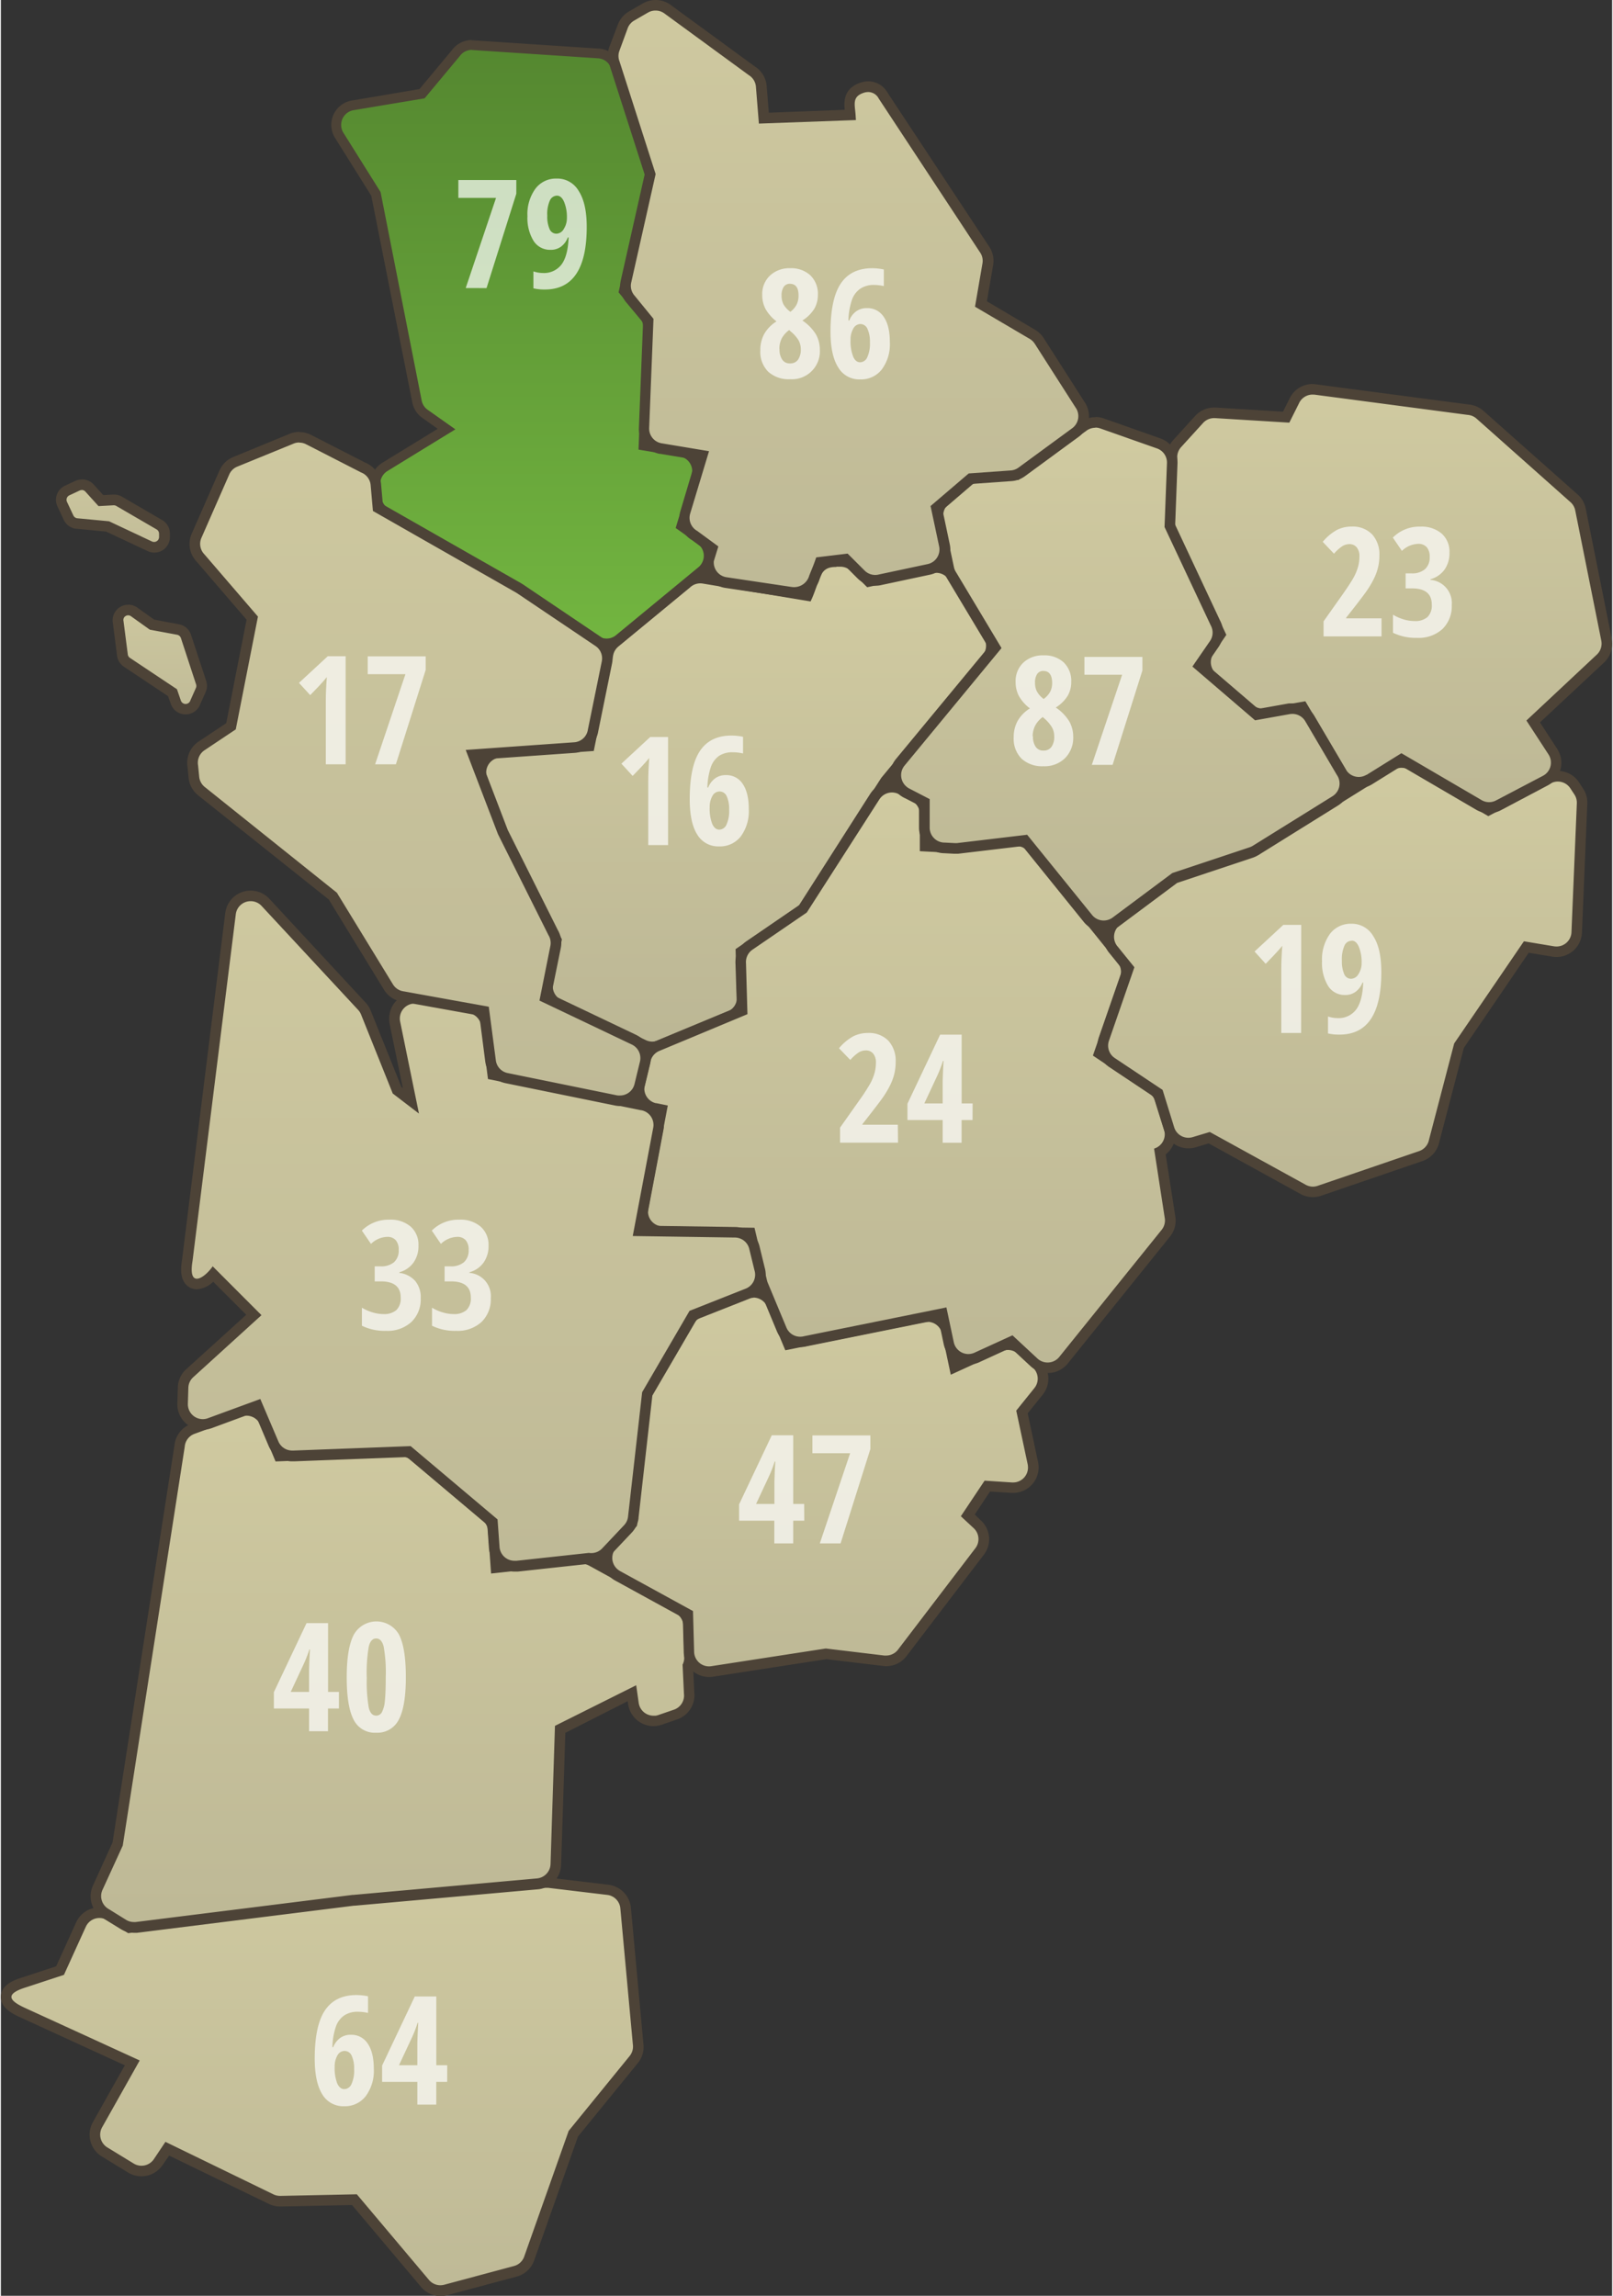
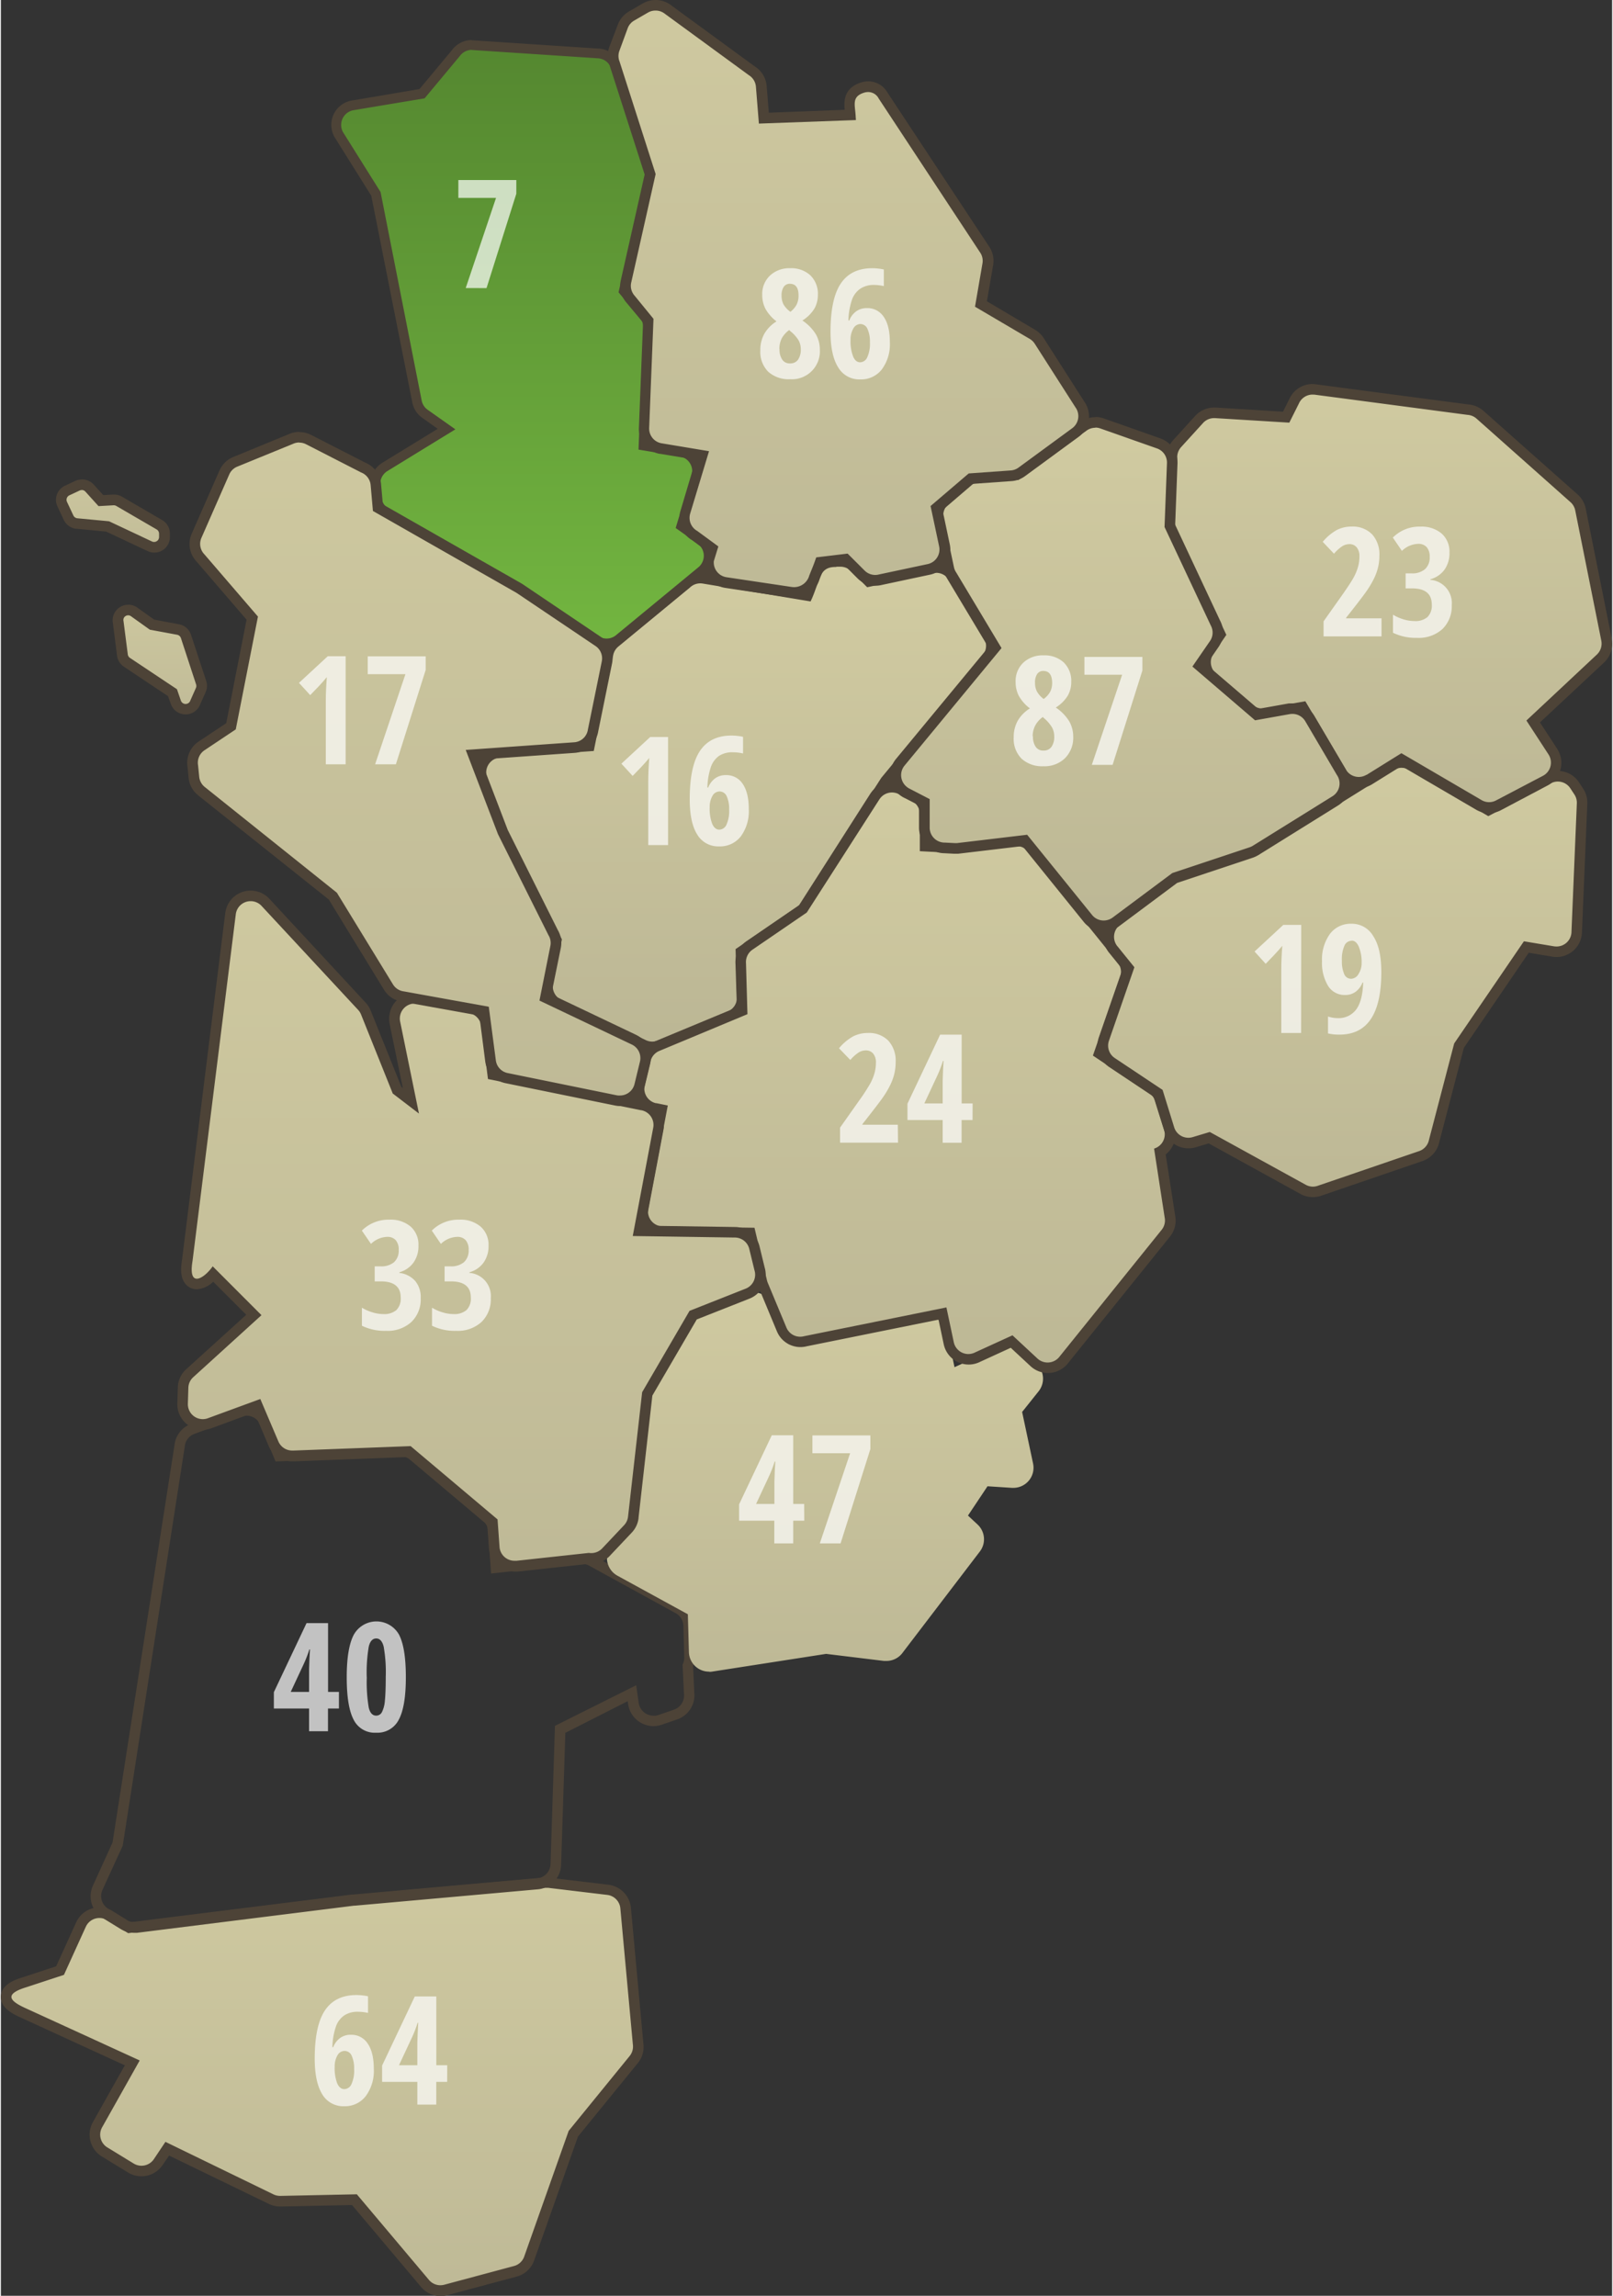
<svg xmlns="http://www.w3.org/2000/svg" xmlns:xlink="http://www.w3.org/1999/xlink" viewBox="0 0 457.54 651.82" width="130" height="185">
  <rect x="0" y="0" width="457.54" height="651.82" fill="#333333" stroke="none" />
  <defs>
    <linearGradient id="a" x1="91.27" y1="671.28" x2="91.27" y2="510.01" gradientUnits="userSpaceOnUse">
      <stop offset="0" stop-color="#bcb795" />
      <stop offset="1" stop-color="#d1cba1" />
    </linearGradient>
    <linearGradient id="b" x1="111.26" y1="559.2" x2="111.26" y2="388" xlink:href="#a" />
    <linearGradient id="c" x1="234.04" y1="485.59" x2="234.04" y2="355.95" xlink:href="#a" />
    <linearGradient id="d" x1="208.77" y1="293.65" x2="208.77" y2="163.13" xlink:href="#a" />
    <linearGradient id="e" x1="256.65" y1="396.5" x2="256.65" y2="215.36" xlink:href="#a" />
    <linearGradient id="f" x1="380.94" y1="345.25" x2="380.94" y2="209.18" xlink:href="#a" />
    <linearGradient id="g" x1="393.95" y1="237.89" x2="393.95" y2="102.18" xlink:href="#a" />
    <linearGradient id="h" x1="317.88" y1="265.41" x2="317.88" y2="117.44" xlink:href="#a" />
    <linearGradient id="i" x1="148.13" y1="191.84" x2="148.13" y2="3.86" gradientUnits="userSpaceOnUse">
      <stop offset="0" stop-color="#74b841" />
      <stop offset="1" stop-color="#53852f" />
    </linearGradient>
    <linearGradient id="j" x1="133.64" y1="479.48" x2="133.64" y2="220.14" xlink:href="#a" />
    <linearGradient id="k" x1="118.77" y1="353.17" x2="118.77" y2="83.73" xlink:href="#a" />
    <linearGradient id="l" x1="45.15" y1="214.06" x2="45.15" y2="160.45" xlink:href="#a" />
    <linearGradient id="m" x1="31.83" y1="172.44" x2="31.83" y2="119.87" xlink:href="#a" />
    <linearGradient id="n" x1="240.67" y1="195.69" x2="240.67" y2="-25.36" xlink:href="#a" />
  </defs>
  <path d="M124.83,650.32a5.76,5.76,0,0,1-4.39-2l-20-23.82-20.78.44h-.35a5.64,5.64,0,0,1-2.49-.57L47.25,610l-2.54,3.81a1,1,0,0,1-.13.16,5.74,5.74,0,0,1-7.65,1.55l-7.3-4.46a5.75,5.75,0,0,1-2.2-7.82l9.88-17.57L6.48,571.56c-2.66-1.2-5.11-2.61-5-4.75s2.91-3.3,5.32-4l10-3.28,5.93-13.06.09-.16a4.67,4.67,0,0,1,.27-.49A5.71,5.71,0,0,1,28,543.07a5.83,5.83,0,0,1,3,.85l5.48,3.4,63.37-7.93h.26l54-4.82a5.62,5.62,0,0,1,.92-.08,5.12,5.12,0,0,1,.67,0l16.7,2,.21,0a5.76,5.76,0,0,1,4.82,5.15L181,580.41a5.63,5.63,0,0,1-1.25,4.28l-17.19,21.06-12.49,35.32a5.68,5.68,0,0,1-4,3.77l-19.77,5.3-.23,0A5.84,5.84,0,0,1,124.83,650.32Z" fill="url(#a)" />
  <path d="M155,536a4,4,0,0,1,.49,0l16.7,2h0a4.23,4.23,0,0,1,3.72,3.83l3.56,38.7a4.25,4.25,0,0,1-.92,3.21L161.23,605l-12.58,35.56a4.23,4.23,0,0,1-3,2.82l-19.76,5.3h0a4.46,4.46,0,0,1-1.09.14,4.22,4.22,0,0,1-3.24-1.51L101.08,623l-21.5.45h-.32a4.3,4.3,0,0,1-1.84-.42L46.73,608.11,43.46,613h0a4.24,4.24,0,0,1-5.74,1.27l-7.32-4.48h0A4.25,4.25,0,0,1,28.74,604l10.68-19L7.1,570.2c-4.2-1.9-6.67-3.91.16-6l10.65-3.5,6.21-13.66h0c.08-.16.16-.32.26-.48a4.23,4.23,0,0,1,3.61-2,4.18,4.18,0,0,1,2.22.63l5.93,3.67,63.9-8v0l.15,0L154.3,536A4.4,4.4,0,0,1,155,536m0-3a6.71,6.71,0,0,0-1.1.09l-53.88,4.81h0l-.36,0-62.85,7.85-5-3.11a7.24,7.24,0,0,0-10,2.35,6.12,6.12,0,0,0-.31.56,2.1,2.1,0,0,0-.13.26l-5.67,12.46-9.36,3.08c-1.86.56-6.13,1.88-6.35,5.35s3.73,5.26,5.86,6.22L35.2,586.38l-9.08,16.15a7.26,7.26,0,0,0,2.78,9.87h0l7.24,4.43a7.24,7.24,0,0,0,9.61-1.9,2.56,2.56,0,0,0,.2-.26L47.77,612l28.34,13.74a7.16,7.16,0,0,0,3.15.72l.46,0,20-.41,19.6,23.26a7.19,7.19,0,0,0,5.53,2.58,6.8,6.8,0,0,0,1.49-.16,2.32,2.32,0,0,0,.38-.07l19.77-5.3a7.19,7.19,0,0,0,5-4.76l12.39-35,17-20.86a7.17,7.17,0,0,0,1.58-5.42l-3.55-38.66a7.28,7.28,0,0,0-6-6.48,1.86,1.86,0,0,0-.34-.06l-16.69-2a8.24,8.24,0,0,0-.85,0Z" fill="#4d4337" />
-   <path d="M37.76,547.26a5.83,5.83,0,0,1-3-.85l-4.83-3A5.73,5.73,0,0,1,27.48,536l5.68-12.5,17.56-113a5.77,5.77,0,0,1,3.74-4.86l13.08-4.8A5.75,5.75,0,0,1,75.05,404l4,9.44,34.41-1.31.42,0a5.73,5.73,0,0,1,3.71,1.36l20.16,17a5.67,5.67,0,0,1,2.15,4.08l.76,10.6,23.68-2.59a5.74,5.74,0,0,1,3.52.66l24.51,13.45.15.09a5.77,5.77,0,0,1,2.83,4.79l.24,8.94a5.58,5.58,0,0,1-.46,2.42l.38,7.86a5.78,5.78,0,0,1-3.86,6.05l-4.42,1.52-.13,0a5.19,5.19,0,0,1-.93.21,5.52,5.52,0,0,1-.81.06,5.76,5.76,0,0,1-5.68-4.94l-.42-2.91L158.81,491l-1.22,38.34a5.73,5.73,0,0,1-5.24,5.53l-52.07,4.66-.27,0-61.54,7.69h-.24Z" fill="url(#b)" />
  <path d="M69.75,401.94a4.25,4.25,0,0,1,3.92,2.6L78,414.93l35.45-1.34.36,0a4.21,4.21,0,0,1,2.74,1l20.17,17a4.27,4.27,0,0,1,1.62,3l.86,12.16L164.47,444a3.81,3.81,0,0,1,.59,0,4.2,4.2,0,0,1,2,.53L191.61,458h0a4.26,4.26,0,0,1,2.2,3.6l.24,8.94h0a4.33,4.33,0,0,1-.47,2.08l.39,8.28a4.25,4.25,0,0,1-2.84,4.51l-4.43,1.52h0a4.94,4.94,0,0,1-.78.19c-.2,0-.4,0-.6,0a4.25,4.25,0,0,1-4.2-3.65l-.71-5L157.34,490l-1.25,39.23h0a4.25,4.25,0,0,1-3.87,4.09L100.08,538a.83.83,0,0,1-.22,0l-61.58,7.7h0a4.53,4.53,0,0,1-.52,0,4.18,4.18,0,0,1-2.22-.63l-4.83-3a4.24,4.24,0,0,1-1.86-5.49L34.61,524l17.6-113.25A4.23,4.23,0,0,1,55,407.09l13.12-4.82h0a4.11,4.11,0,0,1,1.64-.33m0-3a7.26,7.26,0,0,0-2.76.54l-13,4.79a7.28,7.28,0,0,0-4.71,6.09L31.71,523.11l-5.59,12.3a7.26,7.26,0,0,0,3.09,9.32L34,547.68a7.22,7.22,0,0,0,3.8,1.08l.51,0h0l.37,0,61.56-7.7.26,0,52-4.65a7.23,7.23,0,0,0,6.59-6.84.66.66,0,0,0,0-.14l1.2-37.45L178,483l.12.86a7.29,7.29,0,0,0,7.17,6.22,8.74,8.74,0,0,0,1-.07,6.8,6.8,0,0,0,1.13-.26l.21-.06,4.42-1.52a7.27,7.27,0,0,0,4.86-7.58l-.35-7.5a7.34,7.34,0,0,0,.44-2.71l-.25-8.95a7.24,7.24,0,0,0-3.52-6l-.22-.14-24.52-13.44a7.22,7.22,0,0,0-3.48-.9,7.75,7.75,0,0,0-1,.07L142,443.46l-.64-9a7.26,7.26,0,0,0-2.71-5.15l-20.14-17a7.24,7.24,0,0,0-4.67-1.71l-.53,0L80,411.86l-3.55-8.48a7.24,7.24,0,0,0-6.69-4.44Z" fill="#4d4337" />
  <path d="M201.11,474.61a5.7,5.7,0,0,1-5.73-5.58l-.3-10.71-20-10.95-.08-.05a6,6,0,0,1-1.09-.8,5.76,5.76,0,0,1-.25-8.12l5.51-5.83,4.06-35.64a5.75,5.75,0,0,1,.74-2.25l11.36-19.46a5.59,5.59,0,0,1,3-2.68l13.23-5.23.15-.05a5.8,5.8,0,0,1,2-.35,5.72,5.72,0,0,1,5.3,3.54l4.67,11.21,38-7.69.22-.05a5.44,5.44,0,0,1,1.2-.13,5.77,5.77,0,0,1,5.62,4.56l2.08,9.82,12.59-5.76a5.76,5.76,0,0,1,6.52.92l4.2,3.9.06.06a5.75,5.75,0,0,1,.5,7.74L290,400.88l3.09,14.55a5.72,5.72,0,0,1-5.6,7l-.37,0-6.95-.45-5.55,8.32,2.71,2.52a5.72,5.72,0,0,1,.66,7.69l-21.84,28.61a5.69,5.69,0,0,1-4.7,2.45c-.23,0-.45,0-.68,0l-16.43-2-32.19,5a5.41,5.41,0,0,1-.84.09Z" fill="url(#c)" />
-   <path d="M213.69,368.41a4.24,4.24,0,0,1,3.92,2.62l5.14,12.34L262,375.44l.24-.06a4.38,4.38,0,0,1,.88-.09,4.24,4.24,0,0,1,4.15,3.37l2.47,11.65L284,383.78a4.25,4.25,0,0,1,4.87.64l4.21,3.91h0a4.24,4.24,0,0,1,.41,5.76l-5.16,6.41,3.25,15.25v0h0a4.84,4.84,0,0,1,.08,1.15,4.24,4.24,0,0,1-4.23,4h-.27l-7.82-.51-6.74,10.1,3.65,3.39a4.24,4.24,0,0,1,.48,5.68l-21.83,28.61a4.27,4.27,0,0,1-3.51,1.87l-.51,0-16.63-2-32.39,5a4.62,4.62,0,0,1-.65.07h-.12a4.23,4.23,0,0,1-4.23-4.12l-.32-11.58-20.72-11.36h0a4.62,4.62,0,0,1-.86-.63,4.23,4.23,0,0,1-.18-6l5.84-6.19,4.12-36.14h0a4.08,4.08,0,0,1,.55-1.66L196.66,376a4.25,4.25,0,0,1,2.23-2l13.24-5.23h0a4.08,4.08,0,0,1,1.56-.3m0-3a7.18,7.18,0,0,0-2.43.42l-.24.08-13.23,5.23a7.24,7.24,0,0,0-3.76,3.39l-11.31,19.39a7.09,7.09,0,0,0-.92,2.71.51.51,0,0,0,0,.13l-4,35.15-5.15,5.46a7.25,7.25,0,0,0,.3,10.24,7.6,7.6,0,0,0,1.35,1l.13.07,19.21,10.54.27,9.85a7.19,7.19,0,0,0,7.23,7h.2a7.93,7.93,0,0,0,1.07-.11l32-4.95L250.55,473a6.22,6.22,0,0,0,.86.06,7.27,7.27,0,0,0,5.94-3.1l21.79-28.56a7.22,7.22,0,0,0-.83-9.7L276.54,430l4.35-6.53,6.09.39h.47a7.25,7.25,0,0,0,7.22-6.79,7.1,7.1,0,0,0-.14-1.95v0l-2.95-13.85,4.27-5.3a7.25,7.25,0,0,0-.61-9.74l-.1-.1-4.2-3.9a7.25,7.25,0,0,0-8.23-1.15L271.88,386l-1.69-8a7.29,7.29,0,0,0-7.09-5.74,6.89,6.89,0,0,0-1.5.16l-.3.07-36.73,7.42-4.19-10.07a7.23,7.23,0,0,0-6.69-4.46Z" fill="#4d4337" />
  <path d="M185,297.23a5.72,5.72,0,0,1-2.47-.56L158.62,285.3a5.78,5.78,0,0,1-3.29-6.37l2.4-12-15.07-30.14a5.91,5.91,0,0,1-.42-.88l-5.57-14.53,0-.1a6,6,0,0,1-.33-1.56,5.75,5.75,0,0,1,5.35-6.12l25.43-1.79s5.33-26.2,5.34-26.23a5.75,5.75,0,0,1,2-3.2l20.27-16.71a5.74,5.74,0,0,1,3.94-1.57,5.44,5.44,0,0,1,1,.09L229,169.05c.33-.79.59-1.51.86-2.25s.55-1.5.92-2.37c1.27-4.43,4-5,6.45-5l1,0h.12a5.68,5.68,0,0,1,4.07,1.68l4,4,17.93-3.81.14,0a6.2,6.2,0,0,1,1.05-.09,5.77,5.77,0,0,1,4.93,2.79l9.68,16.13a5.78,5.78,0,0,1-.32,6.9l-28.73,34.73-22.67,35.37a5.61,5.61,0,0,1-1.62,1.67l-16.75,11.46.35,12.59a5.7,5.7,0,0,1-3.53,5.74l-19.59,8.14A5.74,5.74,0,0,1,185,297.23Z" fill="url(#d)" />
  <path d="M237.27,160.9l1,0h.14a4.24,4.24,0,0,1,3,1.24l4.59,4.59,18.72-4h0a4.38,4.38,0,0,1,.88-.09,4.22,4.22,0,0,1,3.64,2.06L279,180.93a4.25,4.25,0,0,1-.22,5.13L250,220.85,227.26,256.3a4.36,4.36,0,0,1-1.21,1.25l-17.42,11.92.37,13.41a4.24,4.24,0,0,1-2.6,4.3l-19.6,8.14a4.24,4.24,0,0,1-3.64,0l-23.9-11.38a4.27,4.27,0,0,1-2.46-4.72l2.51-12.51L144,236.06a4.12,4.12,0,0,1-.34-.7l-5.56-14.53h0a4.09,4.09,0,0,1-.27-1.23,4.23,4.23,0,0,1,3.95-4.51l26.58-1.87L173.88,186h0a4.27,4.27,0,0,1,1.46-2.43l20.32-16.75a4.21,4.21,0,0,1,2.94-1.19,4.71,4.71,0,0,1,.74.06l30.59,5.07c1.06-2.21,1.42-3.7,2.3-5.79,1-3.48,2.71-4,5-4m0-3c-2.62,0-6.28.63-7.87,6-.36.87-.64,1.62-.9,2.36l-.41,1.08-28.26-4.68a8.17,8.17,0,0,0-1.23-.1,7.22,7.22,0,0,0-4.93,1.94l-20.24,16.69a7.26,7.26,0,0,0-2.46,4l0,.14-5.09,25-24.3,1.71a7.25,7.25,0,0,0-6.73,7.71,7.12,7.12,0,0,0,.4,1.95c0,.05,0,.11.05.16l5.57,14.52a7.36,7.36,0,0,0,.5,1.06l14.82,29.64-2.3,11.5a7.31,7.31,0,0,0,4.15,8L181.87,298a7.11,7.11,0,0,0,3.11.7,7.34,7.34,0,0,0,3-.66L207.55,290a7.22,7.22,0,0,0,4.45-7.24L211.67,271l16.08-11a7.31,7.31,0,0,0,2.05-2.13l22.6-35.27L281.07,188a7.27,7.27,0,0,0,.43-8.66l-9.66-16.1a7.28,7.28,0,0,0-6.21-3.52,7.81,7.81,0,0,0-1.28.11l-.22,0L247,163.48l-3.44-3.43a7.2,7.2,0,0,0-5.13-2.12h-.12l-1,0Z" fill="#4d4337" />
  <path d="M297.33,388.32a5.71,5.71,0,0,1-3.92-1.54l-6.35-5.9-9.6,4.39a5.31,5.31,0,0,1-1.44.52,6.11,6.11,0,0,1-1.2.12,5.76,5.76,0,0,1-5.62-4.55L267.42,373l-38.89,7.86a5.65,5.65,0,0,1-1.47.19,5.73,5.73,0,0,1-5.31-3.54l-5.31-12.74a.88.88,0,0,1-.05-.15,5.19,5.19,0,0,1-.22-.7l-3.34-13.8-24.71-.37H188a6.32,6.32,0,0,1-1.05-.1,5.73,5.73,0,0,1-4.59-6.7l5.27-27.86-1.81-.37-.22,0a5.73,5.73,0,0,1-4.21-6.93l1.58-6.56a5.71,5.71,0,0,1,3.43-4.19l24.11-10-.38-13.42a5.74,5.74,0,0,1,2.5-5.14L227.76,258l20.42-31.86.12-.16a5.69,5.69,0,0,1,4.72-2.48,5.83,5.83,0,0,1,2.65.65l3.26,1.71a5.72,5.72,0,0,1,3.5,5.29v9.1l8.74.46,16.52-2h.17l.51,0a5.7,5.7,0,0,1,4.47,2.14l25.46,31.52a.71.71,0,0,1,.1.14,5.7,5.7,0,0,1,.85,5.32l-7.36,21.24L327,309.15l.17.13a5.8,5.8,0,0,1,2.13,3l2.44,7.89.09.27a5.74,5.74,0,0,1-2.68,6.64L332,345.43a5.67,5.67,0,0,1-1.16,4.7l-29,36c-.1.13-.21.26-.34.4A5.72,5.72,0,0,1,297.33,388.32Z" fill="url(#e)" />
  <path d="M253,225a4.33,4.33,0,0,1,2,.48l3.31,1.74a4.24,4.24,0,0,1,2.64,3.93v10.52l10.29.54,16.65-2h0a4.19,4.19,0,0,1,.5,0,4.24,4.24,0,0,1,3.31,1.58l25.45,31.52h0a4.24,4.24,0,0,1,.71,4L310.1,299.7l16,10.7h0a4.2,4.2,0,0,1,1.7,2.28l2.45,7.89a2.58,2.58,0,0,1,.08.26,4.25,4.25,0,0,1-2.86,5.28h0l3,19.53a4.24,4.24,0,0,1-.85,3.53l-29,36a2.69,2.69,0,0,1-.27.32,4.25,4.25,0,0,1-6,.22l-7.09-6.59-10.52,4.81a4.45,4.45,0,0,1-2,.51,4.25,4.25,0,0,1-4.15-3.37l-2.09-9.87-40.4,8.17a4.31,4.31,0,0,1-1.12.15,4.22,4.22,0,0,1-3.92-2.62l-5.31-12.74h0a4.21,4.21,0,0,1-.2-.63L214,348.58l-25.86-.38H188a4.13,4.13,0,0,1-.78-.08,4.24,4.24,0,0,1-3.39-4.94l5.55-29.31-3.26-.66-.16,0a4.24,4.24,0,0,1-3.12-5.11l1.59-6.57a4.25,4.25,0,0,1,2.54-3.15L212,287.94l-.41-14.45a4.24,4.24,0,0,1,1.84-3.86l15.42-10.55L249.44,227h0A4.25,4.25,0,0,1,253,225m0-3a7.2,7.2,0,0,0-5.92,3.08,1.44,1.44,0,0,0-.18.25L226.66,257l-14.91,10.21a7.24,7.24,0,0,0-3.14,6.48L209,286l-23.16,9.62a7.24,7.24,0,0,0-4.33,5.29l-1.56,6.49a7.23,7.23,0,0,0,5.33,8.74l.28.06.34.07-5,26.4a7.25,7.25,0,0,0,5.79,8.45,6.81,6.81,0,0,0,1.33.13h.21l23.46.35,3.07,12.67a7.46,7.46,0,0,0,.26.84l.09.24L220.37,378a7.23,7.23,0,0,0,8.49,4.23l37.4-7.56,1.48,7a7.27,7.27,0,0,0,7.08,5.75,7.28,7.28,0,0,0,3.33-.81l8.62-3.95,5.62,5.22a7.25,7.25,0,0,0,10.24-.37,6.47,6.47,0,0,0,.43-.51L332,351.07a7.24,7.24,0,0,0,1.46-5.93l-2.7-17.38a7.09,7.09,0,0,0,1.91-2.26,7.19,7.19,0,0,0,.58-5.52l-.12-.35-2.42-7.83a7.27,7.27,0,0,0-2.62-3.69,2.92,2.92,0,0,0-.28-.21l-14.12-9.41,7-20.14a7.19,7.19,0,0,0-1-6.68c-.05-.08-.11-.15-.17-.23L294,239.93a7.2,7.2,0,0,0-5.64-2.7l-.58,0-.27,0-16.4,1.95-7.19-.37v-7.68a7.23,7.23,0,0,0-4.36-6.65l-3.2-1.67A7.28,7.28,0,0,0,253,222Z" fill="#4d4337" />
  <path d="M372.54,338.37a5.64,5.64,0,0,1-2.76-.71L343.07,323l-4.26,1.28-.16,0a5.4,5.4,0,0,1-1.49.2,5.71,5.71,0,0,1-5.48-4l-3.12-10.08-13.15-8.76-.21-.17a5.74,5.74,0,0,1-2-6.49l7-20.09L316,269.76c-.06-.07-.19-.22-.3-.37a5.75,5.75,0,0,1,1.17-8l15.64-11.66a1.53,1.53,0,0,1,.21-.14,5.75,5.75,0,0,1,1.43-.7l21.46-7.16,39.13-24.34a1.29,1.29,0,0,1,.16-.09,5.74,5.74,0,0,1,5.78,0L422.41,230l16.87-8.85a5.75,5.75,0,0,1,7.64,1.87l1.14,1.75a5.68,5.68,0,0,1,.94,3.38l-1.51,36.37a5.28,5.28,0,0,1-.08.92,5.72,5.72,0,0,1-5.66,4.8,5,5,0,0,1-.95-.08l-7.62-1.27-19.11,28L407,324a5.74,5.74,0,0,1-3.77,4.22l-28.77,9.85A5.82,5.82,0,0,1,372.54,338.37Z" fill="url(#f)" />
  <path d="M397.77,218a4.25,4.25,0,0,1,2.14.58l22.46,13.14L440,222.47a4.24,4.24,0,0,1,5.68,1.36l1.15,1.75a4.22,4.22,0,0,1,.69,2.5L446,264.45a4.71,4.71,0,0,1-.06.74,4.24,4.24,0,0,1-4.18,3.54,5.49,5.49,0,0,1-.7-.05l-8.57-1.43-19.8,29-7.16,27.39a4.27,4.27,0,0,1-2.8,3.18l-28.78,9.85a4.21,4.21,0,0,1-1.4.24,4.3,4.3,0,0,1-2-.52l-27.26-15-4.86,1.46h0a4.22,4.22,0,0,1-5.26-2.81l-3.28-10.59-13.59-9.06v0a4.24,4.24,0,0,1-1.65-4.9l7.23-20.87-4.67-5.78-.27-.32a4.26,4.26,0,0,1,.87-5.95l15.63-11.66h0a4.22,4.22,0,0,1,1.21-.63l21.64-7.21,39.27-24.44h0a4.22,4.22,0,0,1,2.24-.64m0-3a7.22,7.22,0,0,0-3.58.94l-.25.14-39,24.26-21.3,7.1a7.1,7.1,0,0,0-1.73.84,3,3,0,0,0-.33.21L316,260.15a7.25,7.25,0,0,0-1.47,10.14q.18.24.39.48l3.57,4.42-6.69,19.3a7.25,7.25,0,0,0,2.49,8.14,2,2,0,0,0,.33.25l12.7,8.47,3,9.57a7.2,7.2,0,0,0,6.92,5.11,7.52,7.52,0,0,0,1.83-.23l.25-.07,3.66-1.1L369.06,339a7.26,7.26,0,0,0,3.48.89,7.17,7.17,0,0,0,2.38-.4l28.77-9.85a7.29,7.29,0,0,0,4.75-5.32l7-26.82,18.42-27,6.68,1.11a6.94,6.94,0,0,0,1.2.1,7.22,7.22,0,0,0,7.14-6.05,7.7,7.7,0,0,0,.1-1.17l1.51-36.3a7.2,7.2,0,0,0-1.19-4.28l-1.13-1.74a7.22,7.22,0,0,0-6.07-3.29,7.29,7.29,0,0,0-3.57.94l-16.09,8.44-21-12.3a7.2,7.2,0,0,0-3.65-1Z" fill="#4d4337" />
  <path d="M422.56,229.33a5.79,5.79,0,0,1-2.9-.79l-22-12.85-9.12,5.67-.17.09a5.72,5.72,0,0,1-7.81-2.07l-10.94-18.62-10.38,1.85-.21,0a7.31,7.31,0,0,1-.8.05,5.73,5.73,0,0,1-3.73-1.38l-10.33-8.85a5.76,5.76,0,0,1-1.12-7.69l3.18-4.65-13.79-29.36a5.8,5.8,0,0,1-.61-2.79l.69-18.15a5.65,5.65,0,0,1,1.49-3.88l6.22-6.84.08-.08a5.76,5.76,0,0,1,4.17-1.8h.34L365,118.46l2.28-4.56a5.69,5.69,0,0,1,5.21-3.35,6.3,6.3,0,0,1,.75,0l43.42,5.73a5.85,5.85,0,0,1,3.39,1.44l26.54,23.59a5.75,5.75,0,0,1,2,3.3l7.41,37a1.37,1.37,0,0,1,0,.19,5.69,5.69,0,0,1-1.75,5.14L435.1,204.89l5.6,8.58.07.12c.07.12.14.23.2.36a5.72,5.72,0,0,1-2.43,7.73l-13.2,6.93A5.75,5.75,0,0,1,422.56,229.33Z" fill="url(#g)" />
  <path d="M372.47,112.05a3.39,3.39,0,0,1,.55,0l43.47,5.74a4.23,4.23,0,0,1,2.54,1.06l26.54,23.59a4.27,4.27,0,0,1,1.49,2.47l7.41,37h0a4.28,4.28,0,0,1-1.27,3.94l-20,18.72,6.28,9.64h0a4,4,0,0,1,.2.35,4.23,4.23,0,0,1-1.79,5.71l-13.21,6.93a4.21,4.21,0,0,1-2.09.55,4.16,4.16,0,0,1-2.13-.59l-22.76-13.31-9.88,6.15h0l-.09,0a4.16,4.16,0,0,1-2.14.59,4.24,4.24,0,0,1-3.66-2.1L370.42,199.1l-11.41,2h0a4.74,4.74,0,0,1-.75.06,4.2,4.2,0,0,1-2.76-1l-10.33-8.85a4.25,4.25,0,0,1-.85-5.7l3.67-5.36-14.16-30.14a4.2,4.2,0,0,1-.47-2.09l.68-18.15a4.27,4.27,0,0,1,1.11-2.93l6.22-6.84h0a4.24,4.24,0,0,1,3.14-1.39h.25L365.87,120l2.73-5.45a4.24,4.24,0,0,1,3.87-2.52m0-3h0a7.24,7.24,0,0,0-6.58,4.23l-1.81,3.63-19.14-1.18h-.43a7.25,7.25,0,0,0-5.24,2.25l-.12.12-6.22,6.84a7.25,7.25,0,0,0-1.89,4.91l-.68,18.07a7.27,7.27,0,0,0,.78,3.53L344.54,180l-2.69,3.93a7.28,7.28,0,0,0,1.4,9.7l10.3,8.83a7.25,7.25,0,0,0,4.71,1.74,7.42,7.42,0,0,0,.94-.06l.33,0,9.36-1.67,10.41,17.72a7.22,7.22,0,0,0,9.8,2.64l.26-.15,8.35-5.19,21.19,12.39a7.23,7.23,0,0,0,3.65,1,7.32,7.32,0,0,0,3.52-.91L439.24,223a7.24,7.24,0,0,0,3.06-9.76c-.07-.14-.15-.27-.23-.41l-.11-.19-4.91-7.53,18.19-17a7.21,7.21,0,0,0,2.21-6.43,2.89,2.89,0,0,0,0-.29l-7.41-37a7.24,7.24,0,0,0-2.48-4.16L421,116.65a7.31,7.31,0,0,0-4.24-1.81l-43.37-5.73a7.69,7.69,0,0,0-.95-.06Z" fill="#4d4337" />
  <path d="M313.17,262.87a5.71,5.71,0,0,1-4.48-2.15l-17.9-22.17-19.09,2.27-.17,0-.5,0h-.29l-2.73-.14a5.76,5.76,0,0,1-5.75-5.75v-7.19l-4.72-2.47a6.2,6.2,0,0,1-1.35-.83,5.75,5.75,0,0,1-.76-8.1l26.89-32.51L270,163.31a5.62,5.62,0,0,1-.82-2l-2.93-13.83a.43.43,0,0,1,0-.11,5.75,5.75,0,0,1,1.9-5.44l5.67-4.86a5.69,5.69,0,0,1,3.49-1.5l11.17-.8,19-13.8a5.71,5.71,0,0,1,5.28-.77l16.09,5.68.13,0a5.72,5.72,0,0,1,3.69,5.57l-.67,17.8,13,27.6a5.7,5.7,0,0,1-.33,5.92L340.37,189l16.25,13.93,9.16-1.64.24,0a6.47,6.47,0,0,1,.76,0,5.79,5.79,0,0,1,5,2.83l9,15.27.07.1a5.75,5.75,0,0,1-1.83,7.94l-22.66,14.1a1.51,1.51,0,0,1-.18.09,5.19,5.19,0,0,1-1.05.47l-21.7,7.24-16.74,12.49-.16.1A5.7,5.7,0,0,1,313.17,262.87Z" fill="url(#h)" />
  <path d="M310.8,121.4a4.11,4.11,0,0,1,1.41.25l16.09,5.67h0a4.24,4.24,0,0,1,2.83,4.14l-.69,18.17,13.12,27.93a4.24,4.24,0,0,1-.21,4.44l-5,7.25,17.8,15.26,9.86-1.76h0a4.71,4.71,0,0,1,.74-.06,4.24,4.24,0,0,1,3.66,2.09l9,15.3.09.13a4.25,4.25,0,0,1-1.36,5.85l-22.66,14.09h0a4.71,4.71,0,0,1-.91.42l-21.93,7.31-16.94,12.63h0a4.27,4.27,0,0,1-2.54.84,4.22,4.22,0,0,1-3.31-1.59L291.43,237l-19.91,2.37h0a4,4,0,0,1-.49,0h-.22l-2.71-.14H268a4.25,4.25,0,0,1-4.25-4.25v-8.1L258.19,224a4.17,4.17,0,0,1-1-.64,4.25,4.25,0,0,1-.57-6L284.15,184l-12.87-21.47a4.21,4.21,0,0,1-.64-1.5L267.7,147.2h0a4.23,4.23,0,0,1,1.39-4.1l5.67-4.86a4.23,4.23,0,0,1,2.61-1.15l11.61-.83,19.32-14h0a4.26,4.26,0,0,1,2.49-.81m0-3h0a7.22,7.22,0,0,0-4.15,1.31l-.11.07-18.62,13.55-10.75.77a7.26,7.26,0,0,0-4.4,1.9l-5.62,4.82a7.23,7.23,0,0,0-2.41,6.82l0,.18,2.93,13.83a7.28,7.28,0,0,0,1,2.49l11.75,19.58-26.22,31.7a7.25,7.25,0,0,0,1,10.2,7.31,7.31,0,0,0,1.66,1l3.87,2V235a7.26,7.26,0,0,0,7.25,7.25h0l2.62.14H271l.58,0a1.23,1.23,0,0,0,.27,0l18.26-2.17,17.39,21.53a7.25,7.25,0,0,0,9.74,1.43l.23-.16,16.56-12.35,21.47-7.15a8.34,8.34,0,0,0,1.26-.56l.29-.16,22.65-14.1a7.24,7.24,0,0,0,2.33-10l0-.05-.06-.1L373,203.28a7.27,7.27,0,0,0-6.25-3.57c-.29,0-.59,0-.89,0a2.65,2.65,0,0,0-.38.05l-8.45,1.51-14.69-12.59,3.44-5a7.22,7.22,0,0,0,.43-7.48L333.46,149l.66-17.43a7.21,7.21,0,0,0-4.62-7l-.21-.09-16.08-5.67a7.11,7.11,0,0,0-2.41-.42Z" fill="#4d4337" />
  <path d="M172.05,182.67a5.62,5.62,0,0,1-3.13-.95l-21.8-14.67-37.26-21.23a5.65,5.65,0,0,1-3.15-4.59l-.3-3.38a1.08,1.08,0,0,1,0-.18,5.59,5.59,0,0,1,2.69-5.12l17.51-10.74-6-4.23A5.5,5.5,0,0,1,118.2,114L106.5,55,96.21,38.63a5.39,5.39,0,0,1-.9-2.23A5.65,5.65,0,0,1,100,29.91l19.63-3.28,9.63-11.56a5.62,5.62,0,0,1,4.51-2.25h.36l35.55,2.34h.11a5.59,5.59,0,0,1,4.89,3.9l9.26,28.86a5.66,5.66,0,0,1,.15,3l-7.13,31.65,5.49,6.59a5.57,5.57,0,0,1,1.42,4l-1.31,33.32,10.22,1.7a5.59,5.59,0,0,1,1,.2,5.65,5.65,0,0,1,3.78,7l-4.21,13.93,5.21,3.69a5.5,5.5,0,0,1,1.29,1.15,5.65,5.65,0,0,1-.77,7.93l-23.23,19.15A5.59,5.59,0,0,1,172.05,182.67Z" fill="url(#i)" />
  <path d="M133.72,14.21H134l35.55,2.34h0a4.24,4.24,0,0,1,3.78,2.93l9.25,28.87a4.22,4.22,0,0,1,.12,2.29L175.4,83l5.93,7.11a4.25,4.25,0,0,1,1.1,3l-1.36,34.54,11.43,1.91a4.21,4.21,0,0,1,3.62,5.45l-4.5,14.9,6,4.27a3.93,3.93,0,0,1,1,.9,4.23,4.23,0,0,1-.58,6l-23.23,19.15a4.21,4.21,0,0,1-2.81,1.07,4.3,4.3,0,0,1-2.36-.72l-21.83-14.69-37.35-21.28a4.24,4.24,0,0,1-2.41-3.48l-.3-3.38h0a4.26,4.26,0,0,1,2-4l19.31-11.85-7.71-5.45a4.19,4.19,0,0,1-1.86-2.75L107.82,54.52,97.39,37.89a4.1,4.1,0,0,1-.7-1.72,4.24,4.24,0,0,1,3.49-4.89l20.14-3.36,10-12a4.23,4.23,0,0,1,3.43-1.76m0-2.79v0h0a7,7,0,0,0-5.63,2.82l-9.25,11.1L99.72,28.53a7,7,0,0,0-5.79,8.09,6.87,6.87,0,0,0,1.13,2.8l10.12,16.15,11.65,58.67a7,7,0,0,0,3,4.51l4.21,3-15.7,9.63a7,7,0,0,0-3.36,6.33,2.62,2.62,0,0,0,0,.28l.3,3.39a7.08,7.08,0,0,0,3.88,5.7l37.18,21.18,21.76,14.64a7,7,0,0,0,3.91,1.19,7.06,7.06,0,0,0,4.62-1.73l23.2-19.13a7,7,0,0,0,1-9.89,7.18,7.18,0,0,0-1.62-1.44l-4.34-3.07,3.92-13a7,7,0,0,0-4.7-8.78,7.32,7.32,0,0,0-1.2-.25L184,125.32l1.27-32.08a7,7,0,0,0-1.78-5l-5-6,7-31a7,7,0,0,0-.2-3.81L176,18.65a7,7,0,0,0-6.06-4.85l-.18,0-35.55-2.34-.45,0Z" fill="#4d4337" />
  <path d="M145.78,444.67a5.76,5.76,0,0,1-5.73-5.34l-.51-7.16-23.76-20-32.65,1.24-.47,0a5.74,5.74,0,0,1-5.31-3.54L72.84,399.1l-13.53,5-.18.06a5.81,5.81,0,0,1-1.81.29h-.14a5.76,5.76,0,0,1-5.58-5.9l.14-4.56a.49.49,0,0,1,0-.12,5.64,5.64,0,0,1,1.88-4l18.21-16.53L60.27,361.78c-1.22,1.36-3,2.77-4.62,2.77a2.65,2.65,0,0,1-2.06-.95c-.92-1.08-1.13-2.92-.65-5.79L65.22,259.4l0-.18A5.77,5.77,0,0,1,67,255.89a5.75,5.75,0,0,1,8.11.3l27.42,29.52a5.73,5.73,0,0,1,1.13,1.78l8.87,22.05,3.92,3-4.57-22.19a5.87,5.87,0,0,1,0-2.17,5.73,5.73,0,0,1,5.64-4.72,5.86,5.86,0,0,1,1,.09l14.57,2.63a5.76,5.76,0,0,1,4.77,4.94l1.79,14,42.44,8.65a5.72,5.72,0,0,1,3.7,2.41,5.64,5.64,0,0,1,.9,4.3l-5.48,29,27.11.4a5.72,5.72,0,0,1,5.64,4.39l1.45,6a5.77,5.77,0,0,1-3.38,7.06l-15.46,6.11-13,22.35-4,35s0,.07,0,.1A5.74,5.74,0,0,1,178,434l-6.14,6.5a5.84,5.84,0,0,1-5,1.88l-20.32,2.22-.38,0Z" fill="url(#j)" />
  <path d="M70.93,255.86a4.19,4.19,0,0,1,3.1,1.35l27.42,29.52h0a4.12,4.12,0,0,1,.83,1.31l9,22.43,7.44,5.69L113.37,290h0a4.26,4.26,0,0,1,4.15-5.08,3.81,3.81,0,0,1,.75.07l14.58,2.63a4.23,4.23,0,0,1,3.54,3.65l1.93,15.09,43.43,8.85.1,0a4.25,4.25,0,0,1,3.39,5l-5.81,30.72,28.88.43h.1a4.22,4.22,0,0,1,4.11,3.24l1.46,6a4.26,4.26,0,0,1-2.48,5.27l-15.94,6.3L182.1,395.27l-4,35.27h0A4.24,4.24,0,0,1,177,433l-6.14,6.5a4.26,4.26,0,0,1-3.21,1.45,3.82,3.82,0,0,1-.68-.05l-20.51,2.23-.33,0h-.3a4.25,4.25,0,0,1-4.23-3.95l-.56-7.79-24.68-20.81-33.24,1.26-.41,0a4.26,4.26,0,0,1-3.92-2.62L73.67,397.2l-14.88,5.46h0a4.21,4.21,0,0,1-1.47.26h-.1a4.24,4.24,0,0,1-4.12-4.36l.14-4.55h0a4.21,4.21,0,0,1,1.39-3L74,373.4,60.15,359.53c-1.21,1.76-3.16,3.52-4.5,3.52-1.15,0-1.85-1.3-1.23-5l12.29-98.47h0a4.23,4.23,0,0,1,4.21-3.72m0-3h0a7.23,7.23,0,0,0-7.15,6.08,2.56,2.56,0,0,0-.05.27L51.45,357.63c-.55,3.35-.24,5.49,1,6.94a4.16,4.16,0,0,0,3.21,1.48,7.29,7.29,0,0,0,4.63-2.15l9.39,9.39L52.62,388.76a7.22,7.22,0,0,0-2.37,5c0,.06,0,.12,0,.19l-.14,4.55a7.24,7.24,0,0,0,7,7.44h.19a7.21,7.21,0,0,0,2.22-.35,1.61,1.61,0,0,0,.29-.09L72,401l4,9.44a7.22,7.22,0,0,0,6.69,4.46l.6,0,32-1.21,22.83,19.24.47,6.54a7.26,7.26,0,0,0,7.22,6.73l.51,0,.49,0,20.11-2.19.71,0a7.26,7.26,0,0,0,5.43-2.43l6.1-6.46a7.21,7.21,0,0,0,1.91-4,.78.78,0,0,0,0-.16L185,396.23l12.61-21.62,15-5.92a7.28,7.28,0,0,0,4.27-8.86l-1.44-5.93a7.21,7.21,0,0,0-7-5.53h-.09L183,348l5.15-27.22a7.24,7.24,0,0,0-5.79-8.46h-.09L141,303.89l-1.67-13a7.27,7.27,0,0,0-6-6.23l-14.54-2.62a7,7,0,0,0-1.29-.12,7.23,7.23,0,0,0-7.12,6,7.32,7.32,0,0,0,0,2.72l3.76,18.27-.41-.32-8.71-21.66a7.26,7.26,0,0,0-1.34-2.15l-.08-.09L76.23,255.17a7.25,7.25,0,0,0-5.3-2.31Z" fill="#4d4337" />
  <path d="M175.82,312.54a5.54,5.54,0,0,1-1.15-.12l-31.09-6.34a5.74,5.74,0,0,1-4.55-4.9l-1.81-14.12-23-4.16a5.67,5.67,0,0,1-4.1-2.7L94.3,254.39,57,224.62l-.11-.09a5.71,5.71,0,0,1-2-3.84l-.32-3.17A5.77,5.77,0,0,1,57,211.78l8.34-5.56,6.05-30.73L56.65,158.34a5.68,5.68,0,0,1-1.06-6.24l7.9-18a.94.94,0,0,1,.12-.22,5.74,5.74,0,0,1,3-2.78l15.87-6.49a5.71,5.71,0,0,1,4.9.15l15.57,8a5.76,5.76,0,0,1,3.52,4.82l.58,6.6L147,167a2.61,2.61,0,0,1,.28.17l22.3,15a5.72,5.72,0,0,1,2.48,5.95l-3.94,19.34a5.73,5.73,0,0,1-5.29,4.84l-28.71,2,8.42,22,14.27,28.54a5.76,5.76,0,0,1,.7,4.08l-2.87,14.36,25.19,12,.18.1a5.76,5.76,0,0,1,2.92,6.44l-1.54,6.39A5.71,5.71,0,0,1,175.82,312.54Z" fill="url(#k)" />
  <path d="M84.76,125.67a4.15,4.15,0,0,1,1.92.47l15.62,8A4.25,4.25,0,0,1,105,137.7l.65,7.38,40.58,23.13h0l.27.16,22.29,15a4.23,4.23,0,0,1,1.85,4.4l-3.94,19.34a4.23,4.23,0,0,1-3.92,3.64L132,212.92l9.16,23.92,14.33,28.66a4.21,4.21,0,0,1,.55,3.06l-3.1,15.52,26.24,12.49h0a4.26,4.26,0,0,1,2.3,4.83l-1.55,6.38h0a4.24,4.24,0,0,1-4.11,3.25A4.09,4.09,0,0,1,175,311l-31.09-6.34h0a4.23,4.23,0,0,1-3.36-3.62l-2-15.21-24.13-4.36a4.23,4.23,0,0,1-3.09-2l-15.91-26L57.91,223.45h0a4.25,4.25,0,0,1-1.59-2.91L56,217.32A4.26,4.26,0,0,1,57.84,213l8.86-5.91L73,175.06l-15.23-17.7a4.24,4.24,0,0,1-.82-4.65l7.9-18h0a4.21,4.21,0,0,1,2.28-2.22L83,126a4.27,4.27,0,0,1,1.73-.37m0-3h0a7.13,7.13,0,0,0-2.91.61L66,129.75a7.18,7.18,0,0,0-3.72,3.44,2.21,2.21,0,0,0-.18.34l-7.91,18a7.23,7.23,0,0,0,1.35,7.87l14.23,16.54L64,205.32l-7.83,5.21A7.27,7.27,0,0,0,53,217.72l.31,3.12a7.17,7.17,0,0,0,2.53,4.81l.16.15,37.12,29.6L108.79,281a7.24,7.24,0,0,0,5.18,3.4l21.9,3.95,1.67,13a7.25,7.25,0,0,0,5.74,6.18l31.09,6.34a7.07,7.07,0,0,0,1.45.15,7.22,7.22,0,0,0,7-5.54l1.54-6.39a7.26,7.26,0,0,0-3.63-8.09l-.29-.16-24.13-11.49L159,269.15a7.24,7.24,0,0,0-.85-5.09l-14.22-28.43-7.66-20,26.69-1.88a7.29,7.29,0,0,0,6.67-6.11l3.92-19.27a7.21,7.21,0,0,0-3.15-7.52l-22.25-15-.34-.21-.12-.07-39.22-22.35-.51-5.82a7.23,7.23,0,0,0-4.38-6l-15.51-7.93a7.28,7.28,0,0,0-3.29-.79Z" fill="#4d4337" />
  <path d="M52.47,201.33a2.92,2.92,0,0,1-2.73-1.91l-1-2.77L35.79,188l-.15-.12A2.9,2.9,0,0,1,34.52,186l-1.21-9.43a2.81,2.81,0,0,1,.51-2.12,2.9,2.9,0,0,1,4.06-.69l5,3.6,7.39,1.4a2.85,2.85,0,0,1,2.28,2l4.3,13.11a.75.75,0,0,1,0,.16,3,3,0,0,1-.15,1.92l-1.58,3.54a2.91,2.91,0,0,1-2.73,1.89Z" fill="url(#l)" />
  <path d="M36.19,174.7A1.39,1.39,0,0,1,37,175l5.3,3.78L50,180.21a1.43,1.43,0,0,1,1.14,1l4.3,13.12h0a1.39,1.39,0,0,1-.06,1l-1.59,3.59a1.39,1.39,0,0,1-.85.86,1.37,1.37,0,0,1-.49.09,1.43,1.43,0,0,1-1.33-.93L50,195.68l-13.34-8.89h0a1.39,1.39,0,0,1-.62-1l-1.21-9.43A1.36,1.36,0,0,1,35,175.3a1.4,1.4,0,0,1,1.15-.6m0-3h0a4.42,4.42,0,0,0-3.59,1.86,4.37,4.37,0,0,0-.77,3.23l1.2,9.38a4.42,4.42,0,0,0,1.66,2.91l.27.21,12.52,8.34.85,2.31a4.43,4.43,0,0,0,4.14,2.89A4.42,4.42,0,0,0,56.59,200l1.56-3.5a4.42,4.42,0,0,0,.23-2.89,2.68,2.68,0,0,0-.07-.27L54,180.24a4.39,4.39,0,0,0-3.48-3l-7-1.32-4.77-3.41a4.43,4.43,0,0,0-2.56-.82Z" fill="#4d4337" />
  <path d="M43.58,155.37a3,3,0,0,1-1.24-.27l-12-5.65-8.71-.83A2.91,2.91,0,0,1,19.25,147l-1.8-3.83a2.91,2.91,0,0,1,1.4-3.87l2.92-1.36a2.87,2.87,0,0,1,1.23-.27,2.94,2.94,0,0,1,2.16.95l3.24,3.59,3.54-.2h.17a2.87,2.87,0,0,1,1.45.39L45,149a2.89,2.89,0,0,1,1.45,2.43l0,.92a2.92,2.92,0,0,1-2.91,3Z" fill="url(#m)" />
  <path d="M23,139.12a1.39,1.39,0,0,1,1,.46l3.73,4.12,4.26-.24h.07a1.38,1.38,0,0,1,.71.19l11.44,6.65h0a1.44,1.44,0,0,1,.71,1.18l0,.94a1.47,1.47,0,0,1-.13.64,1.42,1.42,0,0,1-1.88.68L30.72,148l-9-.85h0a1.41,1.41,0,0,1-1.14-.81l-1.8-3.84a1.4,1.4,0,0,1,.68-1.87l2.91-1.36a1.38,1.38,0,0,1,.6-.13m0-3h0a4.47,4.47,0,0,0-1.87.41l-2.91,1.36a4.42,4.42,0,0,0-2.13,5.86l1.8,3.84a4.44,4.44,0,0,0,3.43,2.51h.15l8.45.81,11.78,5.53A4.42,4.42,0,0,0,48,152.33l0-1a4.41,4.41,0,0,0-2.07-3.59l-.13-.08-11.44-6.66a4.44,4.44,0,0,0-2.22-.59h-.24l-2.83.16-2.76-3.05A4.44,4.44,0,0,0,23,136.12Z" fill="#4d4337" />
  <path d="M225.31,168.23a6.91,6.91,0,0,1-1.19-.1l-18.22-2.72a5.76,5.76,0,0,1-4.9-6.19,1.7,1.7,0,0,1,.06-.31l1-3.16L197,152a5.72,5.72,0,0,1-2.59-6.62l4.86-16.08-11.77-2-.13,0a5.75,5.75,0,0,1-4.67-5.86L183.88,91,178.82,85a5.71,5.71,0,0,1-1.33-5.09l6.85-30.39L174.2,17.85a5.68,5.68,0,0,1,0-4.06l2.41-6.33a.61.61,0,0,1,.07-.14,5.73,5.73,0,0,1,2.43-2.78l3.93-2.28.17-.08a5.72,5.72,0,0,1,6.08.42l24,17.5a5.8,5.8,0,0,1,2.7,4.44l.72,9,24.58-.93c0-.39-.07-.78-.11-1.15-.25-2.33-.56-5.24,3.43-6.57a5.56,5.56,0,0,1,1.76-.3,4.82,4.82,0,0,1,4.22,2.61l28.71,43.55a5.66,5.66,0,0,1,1,4.27L278.3,86.31l14.64,8.61a5.94,5.94,0,0,1,1.93,1.87l11.56,18.06a5.74,5.74,0,0,1-1.29,8L289.88,134a5.65,5.65,0,0,1-3,1.11l-11.43.82-9.74,8.35L268,154.85a5.76,5.76,0,0,1-4.43,6.81l-13.77,2.93a5.79,5.79,0,0,1-5.51-1.5l-4.3-4.31-7.26.88c-.41,1.15-.78,2.07-1.12,2.89-.2.51-.4,1-.59,1.5A6,6,0,0,1,225.31,168.23Z" fill="url(#n)" />
  <path d="M185.93,3a4.18,4.18,0,0,1,2.48.81l24,17.54a4.26,4.26,0,0,1,2,3.3l.84,10.44,27.55-1-.09-1.45c-.21-3-1.06-5.17,2.29-6.29a4.21,4.21,0,0,1,1.29-.22A3.39,3.39,0,0,1,249.29,28L278,71.58a4.22,4.22,0,0,1,.74,3.19l-2.12,12.31,15.54,9.14h0a4.28,4.28,0,0,1,1.43,1.38l11.56,18.06,0,0a4.25,4.25,0,0,1-.94,5.93L289,132.74a4.24,4.24,0,0,1-2.24.83l-11.93.85L264,143.67l2.44,11.49a4.25,4.25,0,0,1-3.27,5l-13.77,2.93a4.33,4.33,0,0,1-1.13.15,4.23,4.23,0,0,1-3-1.25l-4.82-4.81-8.92,1.07c-.77,2.31-1.4,3.66-2,5.23a4.47,4.47,0,0,1-4.26,3.22,6,6,0,0,1-.93-.08l-18.26-2.73a4.25,4.25,0,0,1-3.63-4.57l1.29-4.18-6-4.4a4.25,4.25,0,0,1-2-4.93l5.35-17.71-13.46-2.24h0a4.25,4.25,0,0,1-3.54-4.34l1.23-31L180,84a4.21,4.21,0,0,1-1-3.8l6.93-30.78-10.26-32a4.22,4.22,0,0,1,0-3.07L178,8h0a4.2,4.2,0,0,1,1.84-2.16l3.93-2.28h0A4.22,4.22,0,0,1,185.93,3m0-3a7.25,7.25,0,0,0-3.36.82c-.09.05-.19.09-.28.15l-3.92,2.27a7.31,7.31,0,0,0-3.05,3.45l-.1.24-2.41,6.33a7.22,7.22,0,0,0,0,5.12l10,31.16-6.76,30A7.25,7.25,0,0,0,177.71,86l4.65,5.58-1.18,29.88a7.25,7.25,0,0,0,5.85,7.39l.19,0,10.09,1.68L193,145a7.21,7.21,0,0,0,3.19,8.31l4.15,3.05-.66,2.14a2.2,2.2,0,0,0-.12.63,7.24,7.24,0,0,0,6.18,7.79l18.22,2.72a8.36,8.36,0,0,0,1.4.12,7.46,7.46,0,0,0,7.06-5.15c.19-.5.38-1,.58-1.46s.53-1.3.83-2.09l5.62-.67,3.78,3.79a7.2,7.2,0,0,0,5.13,2.12,7.38,7.38,0,0,0,1.82-.23l13.7-2.92a7.23,7.23,0,0,0,5.58-8.58l-2.06-9.75,8.69-7.45,10.93-.78a7.26,7.26,0,0,0,3.82-1.42L306,124.06A7.23,7.23,0,0,0,307.64,114L296.13,96a7.28,7.28,0,0,0-2.43-2.35L280,85.54l1.77-10.26a7.24,7.24,0,0,0-1.22-5.4L251.82,26.37a6.35,6.35,0,0,0-5.47-3.28,7.17,7.17,0,0,0-2.24.38c-4.81,1.6-4.72,5.38-4.49,7.7L218.07,32l-.61-7.57a7.26,7.26,0,0,0-3.35-5.55L190.18,1.39A7.18,7.18,0,0,0,185.93,0Z" fill="#4d4337" />
  <g opacity="0.7">
    <path d="M89.12,584.49q0-9.39,2.92-13.72t8.9-4.34a15,15,0,0,1,1.89.12,9.88,9.88,0,0,1,1.43.24v4.72a12.88,12.88,0,0,0-2.86-.33,6.79,6.79,0,0,0-3.92,1.05,6.44,6.44,0,0,0-2.34,3.14,19.45,19.45,0,0,0-1,5.86h.23a5.83,5.83,0,0,1,2-2.63,5,5,0,0,1,3-.89,5.49,5.49,0,0,1,4.8,2.5q1.73,2.52,1.73,7.18a12,12,0,0,1-2.27,7.71A7.44,7.44,0,0,1,97.5,598a6.92,6.92,0,0,1-6.25-3.41C89.83,592.28,89.12,588.92,89.12,584.49Zm8.42,8.65a2.27,2.27,0,0,0,2-1.39,9.14,9.14,0,0,0,.77-4.32,8.64,8.64,0,0,0-.68-3.75,2.21,2.21,0,0,0-2.07-1.38,2.32,2.32,0,0,0-2,1.28,6.27,6.27,0,0,0-.77,3.24,12,12,0,0,0,.72,4.69C96,592.6,96.67,593.14,97.54,593.14Z" fill="#fff" />
    <path d="M126.74,591.08h-3.1v6.45h-5.38v-6.45h-10v-4.64l9.28-19.61h6.11v19.53h3.1Zm-8.48-4.72v-6.47l.11-2.86.14-2.73h-.16a35.9,35.9,0,0,1-1.6,4.14l-3.7,7.92Z" fill="#fff" />
  </g>
  <g opacity="0.7">
    <path d="M96,485.08H92.89v6.45H87.52v-6.45h-10v-4.64l9.28-19.61h6.11v19.53H96Zm-8.48-4.72v-6.47l.1-2.85.15-2.73H87.6a34.63,34.63,0,0,1-1.6,4.13l-3.69,7.92Z" fill="#fff" />
    <path d="M115,476.18q0,8.34-2,12.05a6.79,6.79,0,0,1-6.45,3.72,6.68,6.68,0,0,1-6.4-3.74q-1.94-3.73-1.94-12t2-12.07A7.36,7.36,0,0,1,113,464Q115,467.7,115,476.18Zm-11.09,0a43.32,43.32,0,0,0,.56,8.68c.37,1.49,1.07,2.24,2.11,2.24a1.81,1.81,0,0,0,1.63-1,8.56,8.56,0,0,0,.83-3.2c.16-1.49.25-3.74.25-6.75a41.6,41.6,0,0,0-.59-8.65c-.39-1.54-1.1-2.31-2.12-2.31s-1.74.77-2.11,2.3A43.77,43.77,0,0,0,103.89,476.18Z" fill="#fff" />
  </g>
  <g opacity="0.7">
    <path d="M228.14,431.75H225v6.45h-5.37v-6.45h-10v-4.64l9.28-19.61H225V427h3.11ZM219.66,427v-6.47l.1-2.86.15-2.73h-.17a35.94,35.94,0,0,1-1.59,4.14l-3.7,7.92Z" fill="#fff" />
    <path d="M232.55,438.2l8.61-25.6H230.45v-5.06h16.46v3.87l-8.46,26.79Z" fill="#fff" />
  </g>
  <g opacity="0.7">
    <path d="M189.46,239.94h-5.63v-18q0-2.94.29-6.76c-.09.14-.46.57-1.08,1.28s-1.84,2-3.64,3.84l-3.19-3.48,8.17-7.56h5.08Z" fill="#fff" />
    <path d="M195.61,226.9q0-9.39,2.92-13.72t8.9-4.34a15,15,0,0,1,1.89.12,9.88,9.88,0,0,1,1.43.24v4.72a12.88,12.88,0,0,0-2.86-.33,6.85,6.85,0,0,0-3.93,1,6.5,6.5,0,0,0-2.33,3.13,19.59,19.59,0,0,0-1,5.87h.23a5.88,5.88,0,0,1,2-2.63,5.05,5.05,0,0,1,3-.89,5.49,5.49,0,0,1,4.8,2.5q1.73,2.52,1.72,7.18a12.05,12.05,0,0,1-2.26,7.71,7.45,7.45,0,0,1-6.15,2.85,6.92,6.92,0,0,1-6.25-3.41C196.32,234.69,195.61,231.33,195.61,226.9Zm8.42,8.65a2.27,2.27,0,0,0,2-1.39,9.27,9.27,0,0,0,.77-4.32,8.64,8.64,0,0,0-.68-3.75,2.21,2.21,0,0,0-2.07-1.38,2.32,2.32,0,0,0-2,1.28,6.27,6.27,0,0,0-.77,3.24,12,12,0,0,0,.72,4.69C202.48,235,203.16,235.55,204,235.55Z" fill="#fff" />
  </g>
  <g opacity="0.7">
    <path d="M254.76,324.42H238.3v-4.27l5.45-7.72a55.12,55.12,0,0,0,3.09-4.74,14.53,14.53,0,0,0,1.24-3,11,11,0,0,0,.4-2.93,3.84,3.84,0,0,0-.79-2.64,2.61,2.61,0,0,0-2.05-.89,3.91,3.91,0,0,0-2.07.59,11.71,11.71,0,0,0-2.36,2.12L238,297.62a14.24,14.24,0,0,1,4.1-3.42,9.25,9.25,0,0,1,4.09-.92,7.69,7.69,0,0,1,5.81,2.18,8.44,8.44,0,0,1,2.09,6.07,14.36,14.36,0,0,1-.38,3.34,15.68,15.68,0,0,1-1.15,3.16,27,27,0,0,1-1.92,3.29q-1.16,1.71-6,7.85v.16h10.06Z" fill="#fff" />
    <path d="M275.92,318h-3.11v6.45h-5.37V318h-10v-4.64l9.28-19.61h6.11v19.53h3.11Zm-8.48-4.72v-6.47l.1-2.86.15-2.73h-.17a35.94,35.94,0,0,1-1.59,4.14l-3.7,7.92Z" fill="#fff" />
  </g>
  <g opacity="0.7">
    <path d="M369.22,293.28h-5.63v-18q0-2.94.29-6.76c-.09.14-.45.56-1.08,1.28s-1.83,2-3.64,3.84L356,270.15l8.17-7.56h5.08Z" fill="#fff" />
    <path d="M392,276q0,17.75-11.86,17.74a13.65,13.65,0,0,1-3.28-.33v-4.81a8.62,8.62,0,0,0,2.67.46,6.22,6.22,0,0,0,5.32-2.43c1.21-1.63,1.88-4.18,2-7.67h-.19a5.91,5.91,0,0,1-1.92,2.59,4.81,4.81,0,0,1-3,.94,5.49,5.49,0,0,1-4.85-2.56,12.47,12.47,0,0,1-1.73-7,12.34,12.34,0,0,1,2.26-7.79,7.31,7.31,0,0,1,6-2.87,7,7,0,0,1,6.31,3.55Q392,269.28,392,276Zm-8.46-8.9a2.25,2.25,0,0,0-2,1.36,9.52,9.52,0,0,0-.74,4.31,9,9,0,0,0,.65,3.77,2.09,2.09,0,0,0,2,1.35,2.51,2.51,0,0,0,2.08-1.37,5.69,5.69,0,0,0,.88-3.14,11.49,11.49,0,0,0-.77-4.51C385.12,267.65,384.43,267.06,383.58,267.06Z" fill="#fff" />
  </g>
  <g opacity="0.7">
    <path d="M392.06,180.68H375.6v-4.27l5.46-7.72q2.24-3.19,3.08-4.74a14,14,0,0,0,1.24-3,10.58,10.58,0,0,0,.4-2.93,3.84,3.84,0,0,0-.79-2.64,2.59,2.59,0,0,0-2-.89,3.92,3.92,0,0,0-2.08.59,11.75,11.75,0,0,0-2.35,2.12l-3.2-3.36a14.24,14.24,0,0,1,4.1-3.42,9.25,9.25,0,0,1,4.09-.92,7.69,7.69,0,0,1,5.81,2.18,8.44,8.44,0,0,1,2.09,6.07,14.36,14.36,0,0,1-.38,3.34,15.1,15.1,0,0,1-1.15,3.16,26.25,26.25,0,0,1-1.92,3.29q-1.15,1.72-6,7.85v.16h10.06Z" fill="#fff" />
    <path d="M411.35,156.89a8.06,8.06,0,0,1-1.42,4.86,7.39,7.39,0,0,1-4,2.72v.16a6.61,6.61,0,0,1,6.07,7.18,9,9,0,0,1-2.63,6.77,10,10,0,0,1-7.21,2.52,14.74,14.74,0,0,1-6.85-1.45v-5.13a13.1,13.1,0,0,0,3,1.33,11,11,0,0,0,3.11.48,5.33,5.33,0,0,0,3.67-1.12,4.58,4.58,0,0,0,1.24-3.56q0-4.6-5.64-4.6H398.9v-4.26h1.66a5.58,5.58,0,0,0,3.83-1.18,4.42,4.42,0,0,0,1.34-3.51,4,4,0,0,0-.85-2.76,3.1,3.1,0,0,0-2.41-.93,6.89,6.89,0,0,0-4.62,2l-2.58-3.78a10.58,10.58,0,0,1,7.83-3.11,8.76,8.76,0,0,1,6.07,2A6.86,6.86,0,0,1,411.35,156.89Z" fill="#fff" />
  </g>
  <g opacity="0.7">
    <path d="M296.08,186.07a8,8,0,0,1,5.73,2,7.29,7.29,0,0,1,2.14,5.55,7.78,7.78,0,0,1-1,3.91,10.5,10.5,0,0,1-3.39,3.35,12.85,12.85,0,0,1,3.82,3.92,8.8,8.8,0,0,1,1.13,4.38,8.19,8.19,0,0,1-2.31,6.06,8.28,8.28,0,0,1-6.13,2.31,8.68,8.68,0,0,1-6.22-2.13,8,8,0,0,1-2.24-6.08,9.46,9.46,0,0,1,1.12-4.67,10.11,10.11,0,0,1,3.48-3.54,11.5,11.5,0,0,1-3.12-3.51,8.49,8.49,0,0,1-.94-4,7.17,7.17,0,0,1,2.22-5.51A8,8,0,0,1,296.08,186.07Zm-3,23a5,5,0,0,0,.76,2.94,2.51,2.51,0,0,0,2.2,1.09,2.66,2.66,0,0,0,2.32-1.09,5,5,0,0,0,.76-2.94,5.34,5.34,0,0,0-.61-2.5,10.32,10.32,0,0,0-2.35-2.71l-.29-.29a7.14,7.14,0,0,0-2.08,2.3A6.5,6.5,0,0,0,293,209.08Zm3-18.58a2.07,2.07,0,0,0-1.81.87,4.36,4.36,0,0,0-.61,2.49,5.35,5.35,0,0,0,.51,2.41,6.73,6.73,0,0,0,1.95,2.19,6.33,6.33,0,0,0,1.9-2.15,5.62,5.62,0,0,0,.51-2.45C298.49,191.62,297.68,190.5,296,190.5Z" fill="#fff" />
    <path d="M309.79,217.16l8.61-25.59H307.69v-5.06h16.46v3.86l-8.46,26.79Z" fill="#fff" />
  </g>
  <g opacity="0.7">
    <path d="M224.11,76.15a8,8,0,0,1,5.73,2A7.27,7.27,0,0,1,232,83.73a7.85,7.85,0,0,1-1,3.92,10.54,10.54,0,0,1-3.4,3.35,12.76,12.76,0,0,1,3.83,3.91,8.82,8.82,0,0,1,1.13,4.38,7.94,7.94,0,0,1-8.44,8.38,8.68,8.68,0,0,1-6.22-2.13,8,8,0,0,1-2.24-6.08,9.44,9.44,0,0,1,1.12-4.67,10.11,10.11,0,0,1,3.48-3.54,11.53,11.53,0,0,1-3.12-3.52,8.46,8.46,0,0,1-.94-4,7.18,7.18,0,0,1,2.22-5.51A8,8,0,0,1,224.11,76.15Zm-3,23a5,5,0,0,0,.76,2.94,2.51,2.51,0,0,0,2.2,1.09,2.66,2.66,0,0,0,2.32-1.09,5,5,0,0,0,.76-2.94,5.27,5.27,0,0,0-.61-2.49A10,10,0,0,0,224.15,94l-.29-.3a7.24,7.24,0,0,0-2.08,2.3A6.5,6.5,0,0,0,221.07,99.16Zm3-18.58a2.07,2.07,0,0,0-1.81.87,4.36,4.36,0,0,0-.61,2.49,5.39,5.39,0,0,0,.51,2.42,6.81,6.81,0,0,0,2,2.18A6.31,6.31,0,0,0,226,86.4a5.63,5.63,0,0,0,.51-2.46C226.52,81.7,225.71,80.58,224.07,80.58Z" fill="#fff" />
    <path d="M235.59,94.21q0-9.39,2.92-13.72t8.91-4.34a14.83,14.83,0,0,1,1.88.12,13.33,13.33,0,0,1,1.43.24v4.72a12.79,12.79,0,0,0-2.85-.33A6.8,6.8,0,0,0,244,82a6.42,6.42,0,0,0-2.33,3.14,19.79,19.79,0,0,0-1,5.86h.24a5.88,5.88,0,0,1,2-2.63,5.07,5.07,0,0,1,3-.89,5.49,5.49,0,0,1,4.81,2.51q1.72,2.5,1.72,7.17a12,12,0,0,1-2.27,7.71,7.44,7.44,0,0,1-6.15,2.85,6.92,6.92,0,0,1-6.24-3.4Q235.59,100.87,235.59,94.21Zm8.42,8.65a2.28,2.28,0,0,0,2-1.39,9.27,9.27,0,0,0,.77-4.32,8.48,8.48,0,0,0-.69-3.75A2.19,2.19,0,0,0,244.06,92a2.31,2.31,0,0,0-2,1.29,6.11,6.11,0,0,0-.78,3.23,11.78,11.78,0,0,0,.73,4.69C242.47,102.32,243.15,102.86,244,102.86Z" fill="#fff" />
  </g>
  <g opacity="0.7">
    <path d="M132,81.78l8.61-25.6H129.91V51.12h16.46V55l-8.46,26.8Z" fill="#fff" />
-     <path d="M166.36,64.45q0,17.74-11.87,17.75a13.56,13.56,0,0,1-3.27-.34V77.05a8.62,8.62,0,0,0,2.67.46,6.23,6.23,0,0,0,5.32-2.43c1.21-1.63,1.88-4.18,2-7.67H161A5.79,5.79,0,0,1,159.1,70a4.82,4.82,0,0,1-3,.93,5.52,5.52,0,0,1-4.85-2.56,12.45,12.45,0,0,1-1.72-7,12.26,12.26,0,0,1,2.26-7.79,7.26,7.26,0,0,1,6-2.88,7,7,0,0,1,6.31,3.55Q166.37,57.77,166.36,64.45Zm-8.46-8.9a2.26,2.26,0,0,0-2,1.37,9.34,9.34,0,0,0-.74,4.3A8.78,8.78,0,0,0,155.8,65a2.09,2.09,0,0,0,2,1.35A2.49,2.49,0,0,0,159.85,65a5.67,5.67,0,0,0,.88-3.14,11.21,11.21,0,0,0-.78-4.5C159.44,56.14,158.75,55.55,157.9,55.55Z" fill="#fff" />
  </g>
  <g opacity="0.7">
    <path d="M118.58,353.64a8,8,0,0,1-1.43,4.86,7.32,7.32,0,0,1-4,2.72v.17a7.23,7.23,0,0,1,4.48,2.27,7.16,7.16,0,0,1,1.59,4.91,8.9,8.9,0,0,1-2.64,6.76,10,10,0,0,1-7.21,2.52,14.62,14.62,0,0,1-6.85-1.45v-5.12a12.91,12.91,0,0,0,3,1.32,10.52,10.52,0,0,0,3.1.49,5.31,5.31,0,0,0,3.68-1.13,4.6,4.6,0,0,0,1.24-3.56c0-3.06-1.89-4.59-5.65-4.59h-1.74v-4.27h1.66a5.64,5.64,0,0,0,3.83-1.17,4.45,4.45,0,0,0,1.33-3.51,4,4,0,0,0-.85-2.76,3.1,3.1,0,0,0-2.4-.93,6.88,6.88,0,0,0-4.62,2l-2.59-3.78a10.65,10.65,0,0,1,7.84-3.1,8.71,8.71,0,0,1,6.06,2A6.86,6.86,0,0,1,118.58,353.64Z" fill="#fff" />
    <path d="M138.48,353.64a8,8,0,0,1-1.43,4.86,7.28,7.28,0,0,1-4,2.72v.17a6.61,6.61,0,0,1,6.07,7.18,8.93,8.93,0,0,1-2.63,6.76,10,10,0,0,1-7.22,2.52,14.6,14.6,0,0,1-6.84-1.45v-5.12a12.66,12.66,0,0,0,3,1.32,10.59,10.59,0,0,0,3.11.49,5.29,5.29,0,0,0,3.67-1.13,4.57,4.57,0,0,0,1.24-3.56q0-4.59-5.65-4.59H126v-4.27h1.66a5.62,5.62,0,0,0,3.83-1.17,4.45,4.45,0,0,0,1.34-3.51,4,4,0,0,0-.85-2.76,3.1,3.1,0,0,0-2.41-.93,6.92,6.92,0,0,0-4.62,2l-2.58-3.78a10.61,10.61,0,0,1,7.83-3.1,8.76,8.76,0,0,1,6.07,2A6.88,6.88,0,0,1,138.48,353.64Z" fill="#fff" />
  </g>
  <g opacity="0.7">
    <path d="M97.9,217H92.27V199q0-2.94.29-6.76c-.1.14-.46.56-1.08,1.28s-1.84,2-3.64,3.84l-3.19-3.48,8.17-7.56H97.9Z" fill="#fff" />
    <path d="M106.27,217l8.61-25.59H104.17v-5.06h16.46v3.86L112.17,217Z" fill="#fff" />
  </g>
</svg>